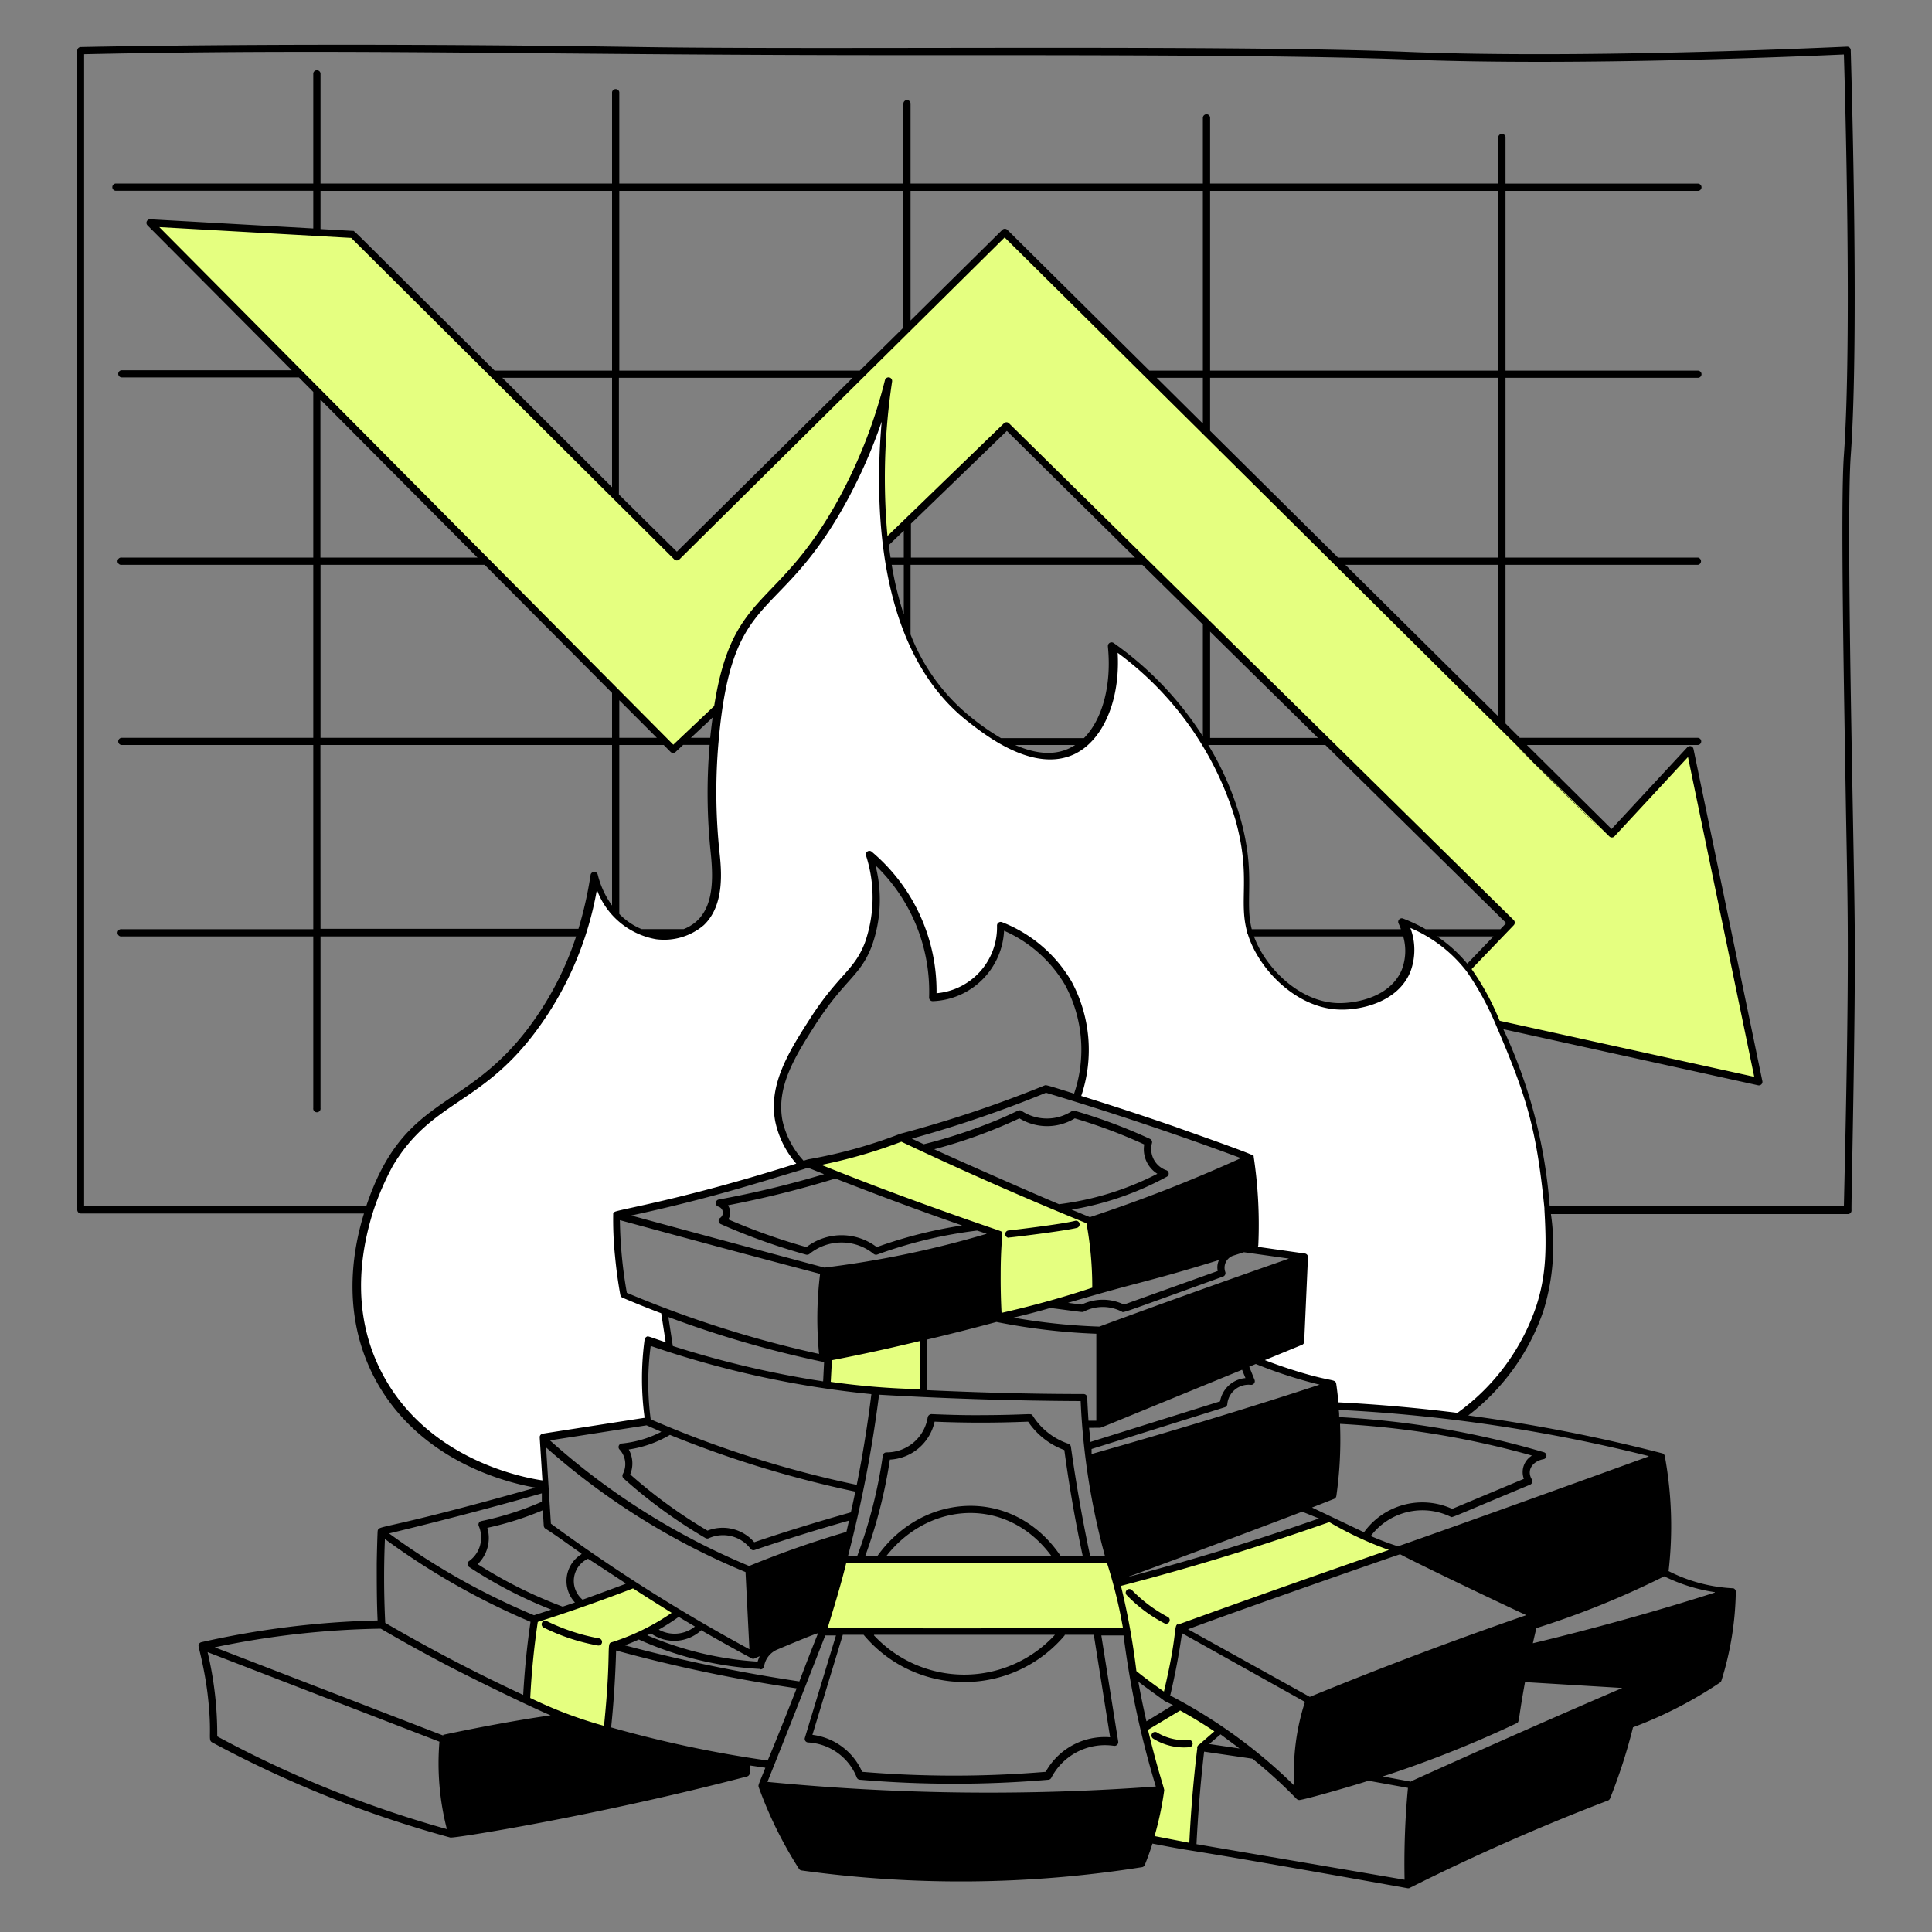
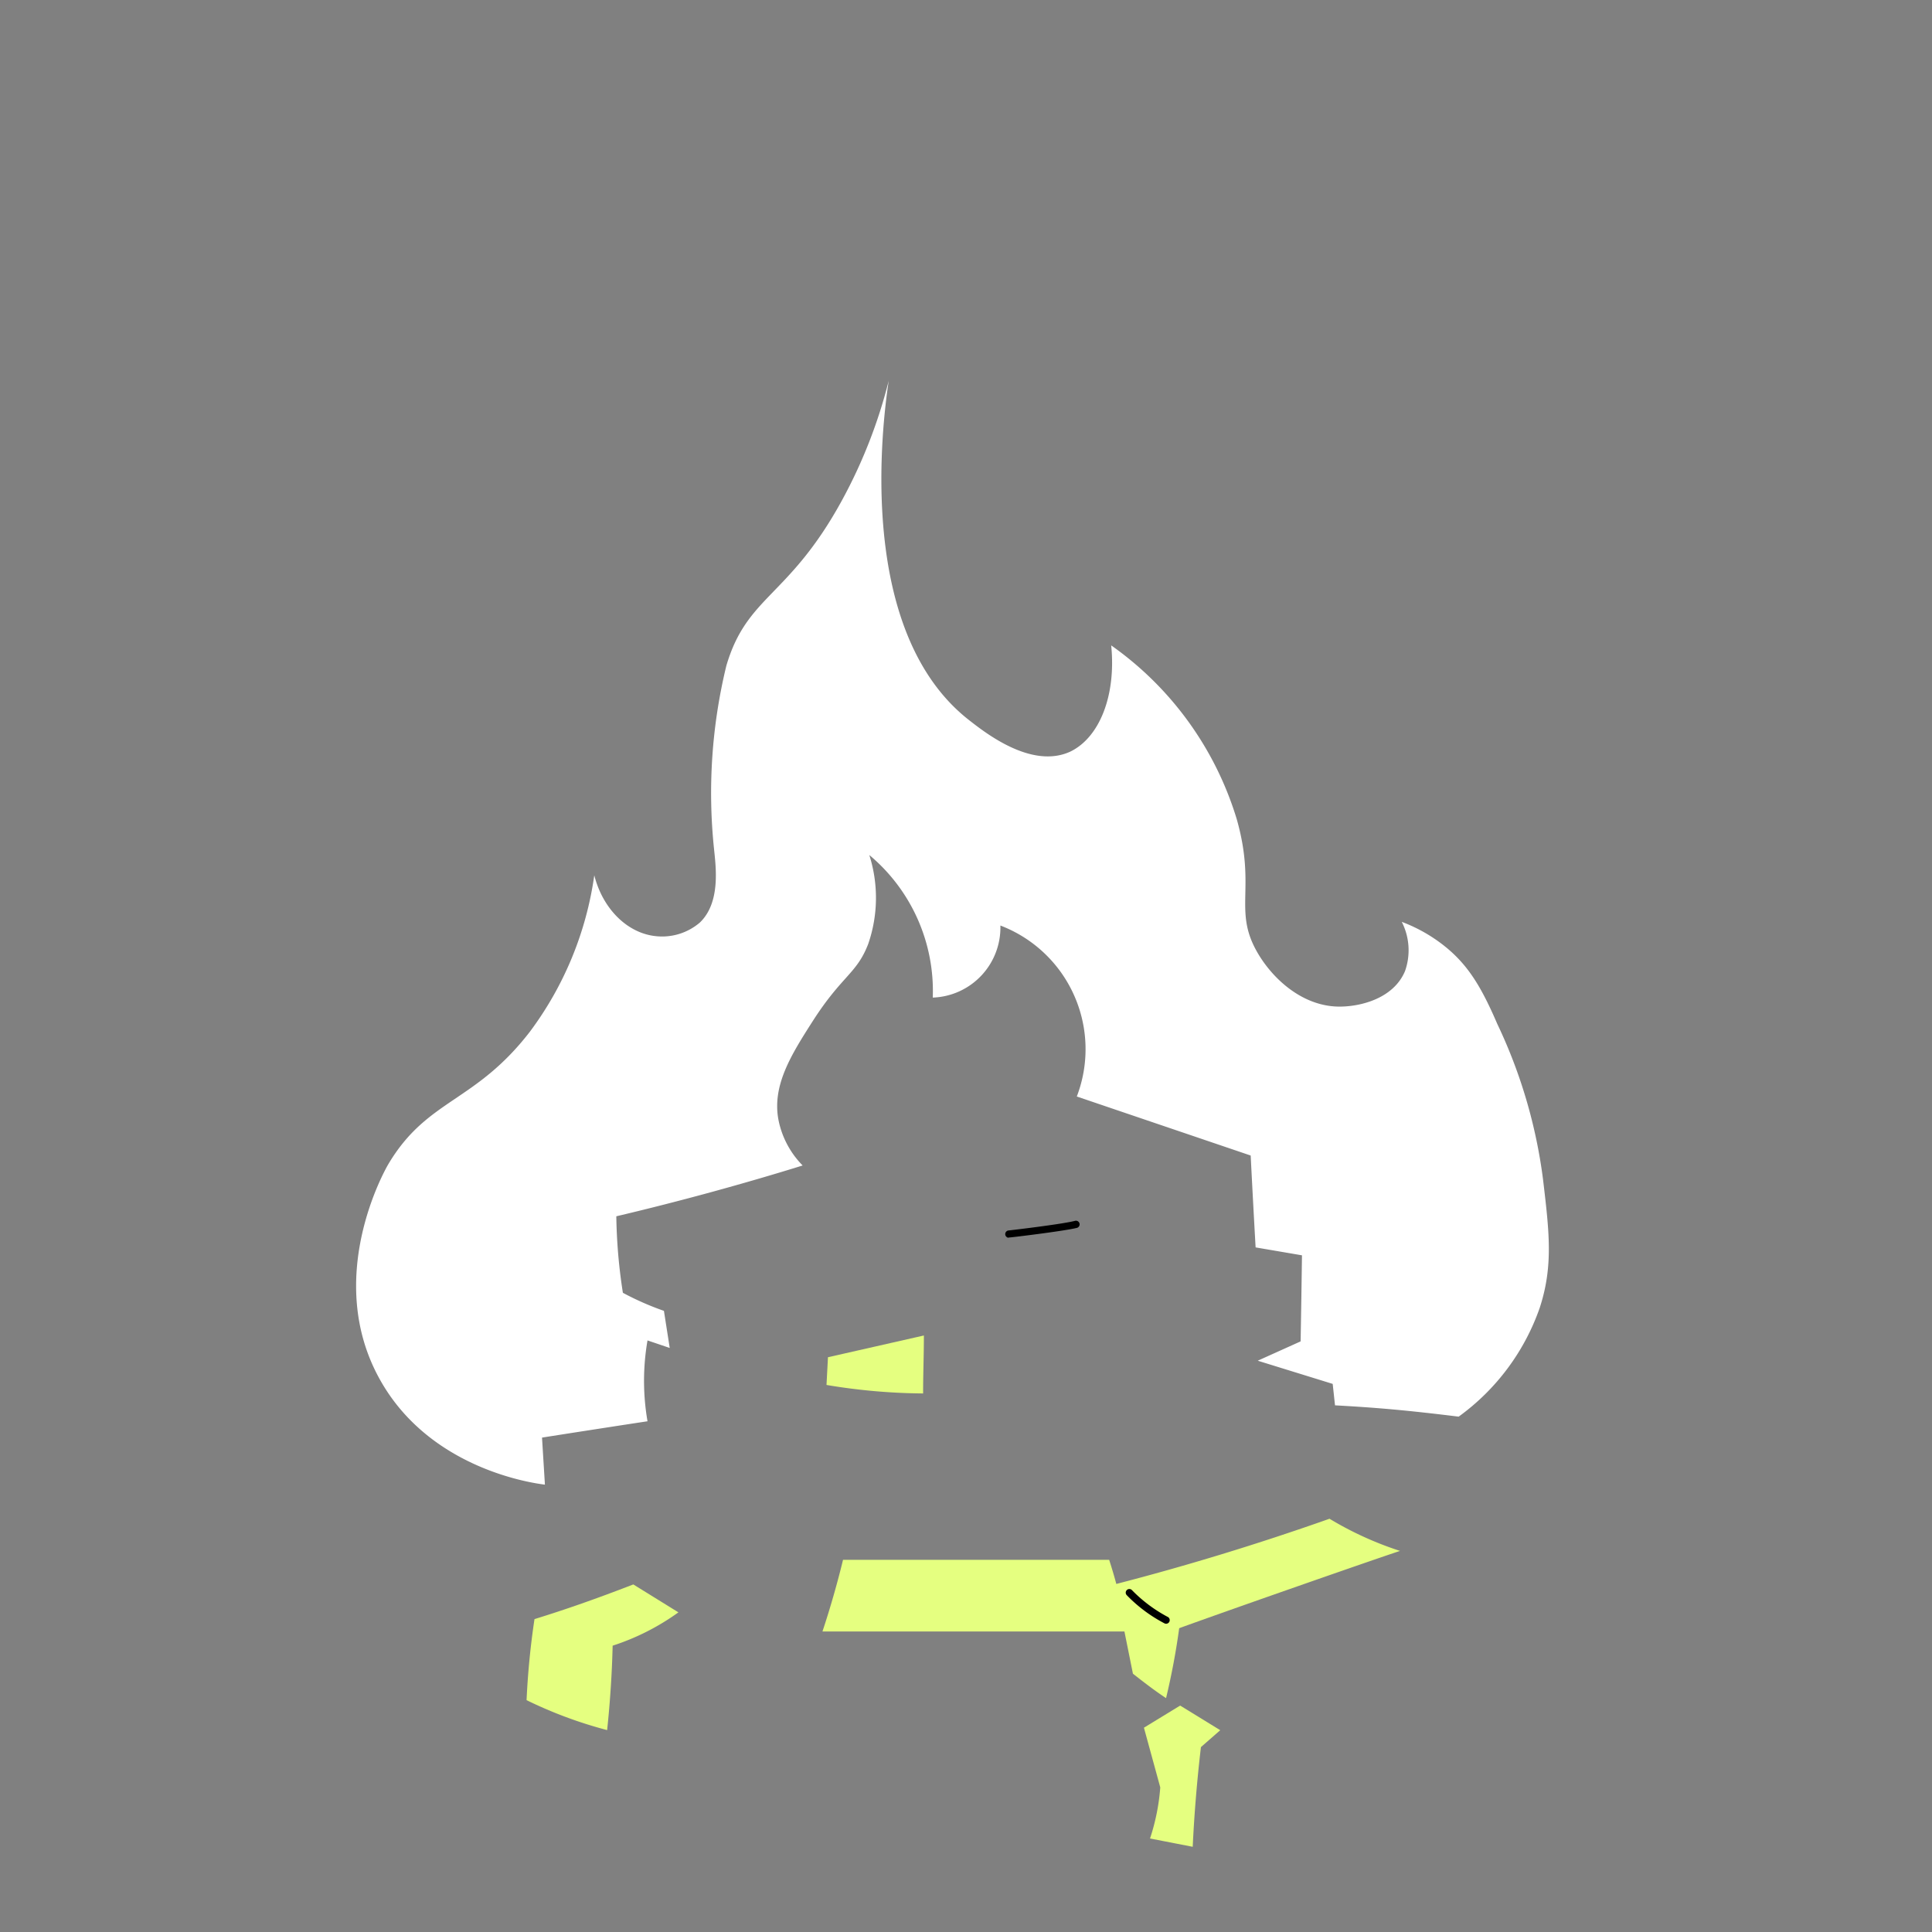
<svg xmlns="http://www.w3.org/2000/svg" viewBox="0 0 400 400" id="Business-Graph-Collapsing-With-Money-Burned--Streamline-London.svg" height="400" width="400">
  <rect x="0" y="0" width="400" height="400" fill="#808080" stroke="none" />
  <desc>Business Graph Collapsing With Money Burned Streamline Illustration: https://streamlinehq.com</desc>
  <g>
-     <path d="m303.72 200.66 9.18 -9.58 -104.52 -102.9 -69 66.98 -108.3 -108.98 42 2.38 67.06 66.72L208 48.12l125.76 124.6 16.24 -17.48 14.2 68.76 -54.2 -12a52.16 52.16 0 0 0 -6.28 -11.34Z" fill="#e5ff80" stroke-width="1" />
    <path d="M302 293.3a46.82 46.82 0 0 0 16.76 -22.46c2.86 -8.7 2 -15.76 0.7 -26.72A106.16 106.16 0 0 0 310 212c-3.24 -7.52 -5.88 -11.86 -10.26 -15.58a32.5 32.5 0 0 0 -9.52 -5.56 12.94 12.94 0 0 1 0.68 10.18c-2.46 5.9 -9.7 7.48 -14 7.36 -7.66 -0.22 -13.84 -6.18 -16.84 -11.68 -4.62 -8.46 0 -12.98 -4 -27.1a68.22 68.22 0 0 0 -26 -36c1.04 10.24 -2.34 19.04 -8.48 22 -8 3.66 -17.54 -3.86 -21.04 -6.6C177.24 130.7 182.62 88 184 78.82a104.88 104.88 0 0 1 -9.62 24.66c-11.04 20.26 -19.7 19.72 -24 34.36a111.52 111.52 0 0 0 -2.54 38c0.38 3.74 1.36 11.04 -2.94 15.16a12 12 0 0 1 -9.3 2.8c-5.8 -0.68 -10.82 -5.68 -12.56 -12.58a70.44 70.44 0 0 1 -13.3 32.34c-11.4 14.82 -21.28 13.88 -29.36 27.5 -0.7 1.2 -13.46 23.66 -1.68 44.64 10.32 18.42 31.5 21.36 34.12 21.68 0 0 -0.6 -9.68 -0.6 -9.74 4.26 -0.68 18.86 -2.94 21.84 -3.38a49.02 49.02 0 0 1 0 -16.74l4.6 1.56 -1.2 -7.68a59.46 59.46 0 0 1 -8.5 -3.74 112.32 112.32 0 0 1 -1.36 -15.84c13.08 -3.08 26.54 -6.78 38.58 -10.52A18.56 18.56 0 0 1 161.2 232c-1.44 -7.22 2.62 -13.64 7.14 -20.7 6 -9.34 9.06 -9.72 11.42 -15.88a29.22 29.22 0 0 0 0.22 -18.4 36.68 36.68 0 0 1 13.14 29.52 14.52 14.52 0 0 0 14 -14.92 27.4 27.4 0 0 1 15.82 35.4l36 12.22q0.48 9.5 1.02 19.02l9.6 1.64q-0.12 8.9 -0.28 17.82l-8.88 4 15.52 4.8 0.48 4.44c8.78 0.48 15.04 1.04 25.6 2.34Z" fill="#ffffff" stroke-width="1" />
-     <path d="M167.38 240.96a101.7 101.7 0 0 0 19.26 -5.36c12.66 6 25.78 11.8 38.96 17.16a74 74 0 0 1 1.28 14.42c-6.62 2.18 -13.24 4 -20.2 5.6a124.8 124.8 0 0 1 0 -17.28c-12.52 -4.24 -25.54 -9 -39.3 -14.54Z" fill="#e5ff80" stroke-width="1" />
    <path d="M140.46 333.82a49.1 49.1 0 0 1 -13.62 6.9c-0.12 5.34 -0.5 11.48 -1.14 17.48a90 90 0 0 1 -16.68 -6.2 163.02 163.02 0 0 1 1.64 -16.78c6.46 -2 12.7 -4.18 20.46 -7.18Z" fill="#e5ff80" stroke-width="1" />
    <path d="M275.26 314.44c-15.12 5.34 -29.84 9.8 -44.14 13.5 -0.44 -1.66 -0.94 -3.32 -1.48 -5H174.54c-1.08 4.48 -2.64 10 -4.26 14.84l62.52 0 1.76 8.74c2.14 1.68 4.46 3.48 6.86 5.06a146.5 146.5 0 0 0 2.72 -14.48c9.72 -3.54 40.34 -14.24 45.72 -16a70 70 0 0 1 -14.6 -6.66Z" fill="#e5ff80" stroke-width="1" />
    <path d="m171.42 281 -0.3 5.74a125.48 125.48 0 0 0 20 1.76c0 -4.24 0.16 -7.78 0.16 -12Z" fill="#e5ff80" stroke-width="1" />
    <path d="m238.1 380.64 8.84 1.72c0.3 -6.52 0.88 -13.68 1.7 -20.64l4 -3.5 -8.3 -5.1 -7.5 4.58c1.12 4.12 2.26 8.24 3.38 12.36a44 44 0 0 1 -2.12 10.58Z" fill="#e5ff80" stroke-width="1" />
-     <path d="M384 191.58c-0.16 -18.32 -1.82 -83.36 -0.82 -97.2 1.84 -25.28 0 -83.34 0 -84a0.74 0.74 0 0 0 -0.78 -0.72c-0.54 0 -54 2.62 -91.36 1.06 -37.78 -1.48 -119.04 -0.38 -158.24 -0.98 -70.46 -1.08 -115.7 0 -116.14 0a0.74 0.74 0 0 0 -0.66 0.74v240a0.76 0.76 0 0 0 0.76 0.76h58.6c-2.72 8.76 -4.48 22.1 2.64 34.9 9.3 16.62 27.28 20.9 32.86 21.86 -24.18 6.84 -30.28 7.72 -32 8.3 -0.34 0.12 -0.6 0.26 -0.66 0.62s-0.2 5.7 -0.2 7.08c0 3.8 0 7.66 0.18 11.5A184.34 184.34 0 0 0 41.68 340a0.78 0.78 0 0 0 -0.58 0.72c0 0.42 1.2 4.42 1.88 10 1 8.48 0 9.44 0.9 10a233.24 233.24 0 0 0 49.34 19.72c0.64 0.24 30.3 -4.5 61.46 -12.64a0.8 0.8 0 0 0 0.56 -0.74v-1.54l3.22 0.48c-1.46 3.64 -1.5 3.54 -1.38 4a84.54 84.54 0 0 0 8.34 16.92 0.76 0.76 0 0 0 0.54 0.34 240 240 0 0 0 70.48 -0.68 0.76 0.76 0 0 0 0.58 -0.46c0.58 -1.46 1.12 -2.92 1.58 -4.42 12 2.32 -0.3 -0.26 52.84 9.24a0.76 0.76 0 0 0 0.6 -0.16c13.24 -6.62 26.94 -12.68 40.88 -18a0.78 0.78 0 0 0 0.42 -0.42 113.36 113.36 0 0 0 4.76 -14.74 86.28 86.28 0 0 0 18 -9.26 0.74 0.74 0 0 0 0.3 -0.4 64.72 64.72 0 0 0 2.98 -18.4 0.76 0.76 0 0 0 -0.16 -0.48 0.76 0.76 0 0 0 -0.34 -0.24 32.84 32.84 0 0 1 -13.42 -3.56 80.64 80.64 0 0 0 -0.78 -23.82 0.76 0.76 0 0 0 -0.5 -0.56 342 342 0 0 0 -40.2 -7.84 46 46 0 0 0 15.58 -21.7 45.44 45.44 0 0 0 1.54 -20h61.5a0.74 0.74 0 0 0 0.74 -0.72c-0.1 -0.64 0.88 -41.1 0.66 -59.06Zm-271.82 117.6 0 1.74a63.1 63.1 0 0 1 -12.52 4 0.74 0.74 0 0 0 -0.54 1.02 6 6 0 0 1 -2 7.26 0.74 0.74 0 0 0 0 1.22 92.24 92.24 0 0 0 17.02 8.84l-3.58 1.16a145.7 145.7 0 0 1 -30 -16.94c10.72 -2.6 20.96 -5.26 31.62 -8.3Zm69.1 -130a36.22 36.22 0 0 1 11.08 27.32 0.74 0.74 0 0 0 0.78 0.78 15.34 15.34 0 0 0 14.74 -14.58 27.48 27.48 0 0 1 12.64 11.24 28.28 28.28 0 0 1 1.86 22.48c-6 -1.88 -5.82 -1.82 -6.14 -1.68a248.58 248.58 0 0 1 -29.86 10 100.92 100.92 0 0 1 -19.12 5.3l-0.88 0.28A18 18 0 0 1 162 232c-1.34 -7.12 2.72 -13.46 7.02 -20.18 6 -9.2 9.1 -9.72 11.5 -16a28.54 28.54 0 0 0 0.76 -16.56Zm96.16 115.62a182.28 182.28 0 0 1 39.74 6.56 4 4 0 0 0 -1.68 4.82l-14.84 6.22a14.88 14.88 0 0 0 -18.26 4.84l-10.76 -5.12 4.58 -1.8a0.76 0.76 0 0 0 0.46 -0.6 82.74 82.74 0 0 0 0.76 -14.84Zm12.34 26.94C294 324 311.64 332.4 316 334.4c-14.64 5.06 -29.04 10.46 -44.82 16.92l-25.22 -14c9.16 -3.44 38.54 -13.72 43.82 -15.5Zm-21.76 48a106.88 106.88 0 0 0 -25.74 -18.7c1.06 -4.5 1.84 -8.66 2.44 -12.9l25.46 14.22a46.68 46.68 0 0 0 -2.18 17.52Zm-11.16 -7.7 -6.5 -0.96 2.34 -2c1.4 1.06 2.8 2.06 4.16 3.1Zm-14 -9.02 -5.5 3.36c-0.62 -2.7 -1.2 -5.5 -1.68 -8.2 1.88 1.44 5.3 3.84 5.44 4Zm1.06 -16.8c-1.02 0.36 0 1.66 -2.94 14 -1.62 -1.12 -3.82 -2.72 -5.7 -4.24a149.64 149.64 0 0 0 -3.2 -17.64c15.44 -4 29.16 -8.3 43.14 -13.2a71.3 71.3 0 0 0 12.34 5.76c-12.84 4.46 -28.42 9.92 -43.68 15.46Zm-23.46 2.24 6 0 3.38 21.22a14 14 0 0 0 -13.34 7.16 229.12 229.12 0 0 1 -38 0 13 13 0 0 0 -10.3 -7.66l6.3 -20.72h4.3a27.14 27.14 0 0 0 41.62 0.14Zm-39.48 0 37.44 0a25.52 25.52 0 0 1 -37.48 0.12Zm-2 -1.5 -7.58 0c0 -0.22 2.28 -7.12 3.8 -13.34h54a100.76 100.76 0 0 1 3.28 13.34c-46.22 0.38 -53.26 0 -53.58 0.12Zm-48.8 -36.86a23.56 23.56 0 0 0 8.52 -3.02 226.14 226.14 0 0 0 38.38 11.74c-0.28 1.42 -0.6 2.86 -0.92 4.3 -6.62 1.86 -13.64 4 -20 6.18a8.64 8.64 0 0 0 -9.68 -2.4 102.62 102.62 0 0 1 -16 -11.64 6 6 0 0 0 -0.3 -5.16ZM182 288.76c15.08 0.88 28.98 1.26 41.74 1.32a145.4 145.4 0 0 0 5.04 32.12h-3.06c-1.58 -7.3 -2.96 -15.24 -4 -22.66a0.8 0.8 0 0 0 -0.5 -0.62 14 14 0 0 1 -7.4 -5.8c-0.42 -0.66 0 -0.12 -12.16 -0.12 -2.88 0 -5.84 -0.1 -8.8 -0.22a0.84 0.84 0 0 0 -0.78 0.62 8.6 8.6 0 0 1 -8.56 7.3 0.76 0.76 0 0 0 -0.74 0.64 98.6 98.6 0 0 1 -5.32 20.86h-1.9A264.46 264.46 0 0 0 182 288.76Zm-10 -2.66 0.24 -4.48c6.62 -1.28 12 -2.48 18.32 -4v10a155.16 155.16 0 0 1 -18.56 -1.52Zm-21.28 -36.56A211.26 211.26 0 0 0 172.96 244c9.4 3.68 18 6.86 26.24 9.72a93.74 93.74 0 0 0 -17.68 4.48 12 12 0 0 0 -14.56 0 125.18 125.18 0 0 1 -16.16 -5.74 2.78 2.78 0 0 0 -0.08 -2.92Zm40.26 -0.36c-6.84 -2.48 -13.38 -4.96 -20.92 -8a103.88 103.88 0 0 0 16.56 -4.8c12.12 5.74 25.12 11.5 38.32 16.88a72.42 72.42 0 0 1 1.2 13.34c-6 2 -12.12 3.7 -18.78 5.22 -0.14 -2.64 -0.2 -5.32 -0.18 -8 0 -5.72 0.42 -8.22 0.3 -8.64s0.3 0.08 -16.5 -6Zm48.64 -6.16a61.08 61.08 0 0 1 -20.36 6.3c-3.56 -1.48 -20.9 -9.08 -25.84 -11.38a104.44 104.44 0 0 0 17.64 -6.4 10.98 10.98 0 0 0 11.46 0 110.62 110.62 0 0 1 14.38 5.4 6 6 0 0 0 2.72 6.08Zm12.5 20.12 -19.42 6.96a10 10 0 0 0 -8.74 0l-2.84 -0.36c15.26 -4.54 15.88 -4.12 31.26 -8.86a3.54 3.54 0 0 0 -0.26 2.26Zm-25.14 13v18h-1.62c-0.1 -1.6 -0.2 -3.2 -0.26 -4.8a0.76 0.76 0 0 0 -0.74 -0.72c-10.7 0 -21.58 -0.3 -32.4 -0.8v-10.48c4.88 -1.16 9.7 -2.38 14.34 -3.64a129.86 129.86 0 0 0 20.68 2.44Zm0.74 19.46c0.28 0 -0.96 0.46 29.44 -12l0.7 1.72a5.86 5.86 0 0 0 -5.26 4.82l-26.84 8.4c0 -0.96 -0.2 -2 -0.28 -2.92Zm-46 26.6h-2.6a102.48 102.48 0 0 0 5.12 -20 10 10 0 0 0 9.26 -7.86c6.56 0.28 12.92 0.26 19.36 0a15.48 15.48 0 0 0 7.5 5.88c0.96 7.18 2.28 14.84 3.82 22h-4.54c-9.64 -14.4 -28.48 -13.46 -38.02 -0.02Zm36 0H183.48c8.86 -11.4 25.1 -12.46 34.24 0Zm15.58 4.36c9.86 -3.56 34.12 -12.74 36.3 -13.58l3.48 1.4c-12.9 4.5 -25.72 8.46 -39.78 12.18ZM226 301.04l0 -1.04 27.58 -8.64a0.72 0.72 0 0 0 0.52 -0.64 4.42 4.42 0 0 1 4.88 -4 0.76 0.76 0 0 0 0.76 -1.04l-1.1 -2.72 1.36 -0.56a93.48 93.48 0 0 0 13.22 4.28c-14.34 4.72 -31.22 9.84 -47.22 14.36Zm1.56 -26.38a126.3 126.3 0 0 1 -17.74 -1.86c2.54 -0.6 5.1 -1.26 7.64 -2 6.84 0.88 6.64 0.92 6.92 0.76a8.56 8.56 0 0 1 7.88 0c0.44 0.22 -1.04 0.7 20.96 -7.26a0.76 0.76 0 0 0 0.46 -0.96 2.64 2.64 0 0 1 1.56 -3.34l2.3 -0.74 9.32 1.32c-13.22 4.62 -26.28 9.28 -39.26 14.08Zm-2 -22.7 -3.7 -1.52a62.54 62.54 0 0 0 19.66 -6.78 0.74 0.74 0 0 0 0 -1.36 4.66 4.66 0 0 1 -3.02 -5.62 0.74 0.74 0 0 0 -0.4 -0.88 109.88 109.88 0 0 0 -15.5 -5.8 0.78 0.78 0 0 0 -0.62 0 9.48 9.48 0 0 1 -10.46 0c-0.74 -0.48 -0.96 0.46 -9.16 3.48a106.26 106.26 0 0 1 -11.1 3.42l-2.48 -1.16a245.44 245.44 0 0 0 27.78 -9.5c12.98 3.9 26.94 8.54 40.36 13.54a311.18 311.18 0 0 1 -31.28 12.22Zm-58.28 -10.2 3.34 1.34a205.08 205.08 0 0 1 -21.88 5.26 0.76 0.76 0 0 0 0 1.46 1.32 1.32 0 0 1 0.38 2.32 0.74 0.74 0 0 0 0.12 1.3 127.44 127.44 0 0 0 17.66 6.32 0.82 0.82 0 0 0 0.68 -0.14 10.54 10.54 0 0 1 13.32 0 0.78 0.78 0 0 0 0.72 0.12 92.8 92.8 0 0 1 20.68 -4.96l2 0.66a205.6 205.6 0 0 1 -33.6 7c-6.82 -1.8 -33.52 -9 -40 -10.78 16.58 -3.6 26 -6.72 35.64 -9.58ZM170.62 282l-0.2 4a202.68 202.68 0 0 1 -31.12 -7.32l-0.92 -6a219.56 219.56 0 0 0 32.2 9.32Zm-0.84 -18.18a75.56 75.56 0 0 0 -0.2 16.5 227.4 227.4 0 0 1 -39.8 -12.66 93.48 93.48 0 0 1 -1.44 -15.04c13.52 3.68 27.82 7.54 41.44 11.12Zm10.62 24.9c-0.76 6.14 -1.78 12.54 -3.02 18.7a221.48 221.48 0 0 1 -42.66 -13.56 57.74 57.74 0 0 1 0 -15.2 201.48 201.48 0 0 0 45.68 9.98Zm-43.48 7.72a22.54 22.54 0 0 1 -8.16 2.42 0.74 0.74 0 0 0 -0.48 1.26 4.42 4.42 0 0 1 0.66 5.08 0.78 0.78 0 0 0 0.18 0.9 104 104 0 0 0 16.98 12.36 0.8 0.8 0 0 0 0.68 0 7.18 7.18 0 0 1 8.62 2.2 0.74 0.74 0 0 0 0.82 0.26c6.18 -2.12 13.18 -4.3 19.56 -6.1l-0.54 2.34a203.66 203.66 0 0 0 -20.14 7.06 145.2 145.2 0 0 1 -41.24 -26l20 -3.12Zm8.32 41.12q5.1 2.94 10.22 5.7a0.76 0.76 0 0 0 0.96 0l0.88 -0.36a6.86 6.86 0 0 0 -0.44 1.12A68.66 68.66 0 0 1 134 338.56l0.78 -0.38a8.28 8.28 0 0 0 10.46 -0.7Zm-8.92 -0.12c1.44 -0.82 2.84 -1.72 4.2 -2.68l3.36 2a6.76 6.76 0 0 1 -7.56 0.6Zm21.1 8.18a0.76 0.76 0 0 0 0.78 -0.62 4.52 4.52 0 0 1 2.74 -3.48c8.28 -3.5 8.24 -3.3 8.44 -3.4q-2 5 -3.88 10a325.5 325.5 0 0 1 -36.14 -7.48c0.98 -0.36 2 -0.78 2.9 -1.2a69.88 69.88 0 0 0 25.16 6.1Zm-3.06 -20 0.8 15.84a354.68 354.68 0 0 1 -41.1 -26l-1 -15.78a146.38 146.38 0 0 0 41.3 25.8Zm-24.86 2.3c-2.7 1.04 -8.72 3.22 -8.88 3.28a5.06 5.06 0 0 1 1.12 -8.48c2.02 1.28 7.2 4.7 7.76 5.06Zm-9.12 -6.14a6.52 6.52 0 0 0 -1.34 10l-2.54 0.86a92.76 92.76 0 0 1 -17.6 -8.8 7.54 7.54 0 0 0 2 -7.52 64.36 64.36 0 0 0 11.48 -3.64l0.2 3.22a0.78 0.78 0 0 0 0.3 0.56c2.46 1.54 4.96 3.42 7.5 5.18Zm-40.68 -3.14a149.12 149.12 0 0 0 30.14 17.14c-0.78 5.28 -1.24 10.24 -1.52 15.14 -10 -4.66 -19.36 -9.56 -28.56 -14.92 -0.3 -6 -0.3 -12 -0.06 -17.5Zm-34.72 41a73.68 73.68 0 0 0 -2 -17.58l48 18.54a54.62 54.62 0 0 0 1.54 18.1 230.42 230.42 0 0 1 -47.54 -19.2Zm46.78 -0.32 -47.3 -18.26a180.52 180.52 0 0 1 34.38 -3.86c4.4 2.56 8.88 5.04 13.3 7.36 4.84 2.56 17.72 8.86 21.86 10.58 -7.2 1.04 -15 2.5 -22.24 4.04Zm33.3 -2a88.84 88.84 0 0 1 -15.28 -5.78c0.26 -5.12 0.76 -10.32 1.56 -15.74 6.96 -2.2 14.24 -4.82 19.72 -6.94 2.66 1.72 5.36 3.42 8 5.06a46.3 46.3 0 0 1 -12.38 6.08c-1.24 0.24 -0.02 1.5 -1.62 17.24Zm1.46 0.4c0.58 -5.54 0.9 -11.08 1.04 -16a317.32 317.32 0 0 0 37.38 7.84c-0.28 0.72 -4.2 10.7 -6 14.94a245.1 245.1 0 0 1 -32.42 -6.86Zm32.34 11.28c3 -7.46 8.34 -20.98 12 -30.4h2.22s-5.2 17.08 -6.44 21.2a0.74 0.74 0 0 0 0.68 0.96 11.5 11.5 0 0 1 10.06 7.24 0.72 0.72 0 0 0 0.64 0.48 231.32 231.32 0 0 0 39.04 0 0.76 0.76 0 0 0 0.6 -0.4 12.52 12.52 0 0 1 13 -6.62 0.78 0.78 0 0 0 0.86 -0.86s-2.98 -18.64 -3.5 -22l4.6 0a189.84 189.84 0 0 0 6.68 31.28 472.96 472.96 0 0 1 -80.44 -0.96Zm87.38 12.54 -7.2 -1.4a66.56 66.56 0 0 0 2 -9.48c0 -0.46 -1.32 -4 -3.36 -12.52l6.66 -4q3.62 2 7.08 4.32l-3.12 2.72a0.76 0.76 0 0 0 -0.42 0.82c-0.78 6.34 -1.34 13.16 -1.64 19.46Zm44.56 7.64 -43.08 -7.36c0.3 -6 0.82 -12.66 1.58 -19.16l10 1.46a100.42 100.42 0 0 1 9.16 8.34 0.94 0.94 0 0 0 0.5 0.22c1.02 0 13.1 -3.52 14.34 -4l8.2 1.48a167.4 167.4 0 0 0 -0.7 18.94Zm1.34 -20.3 -5.86 -1.08a233.48 233.48 0 0 0 27.72 -11.02c0.28 -0.14 0.34 -0.18 0.48 -0.92s0.4 -2.96 1.26 -7.6l20.14 1.22c-13.18 5.66 -26.58 11.56 -43.74 19.32Zm62.9 -39.16c-12 3.86 -25.66 7.62 -37.68 10.5 0.24 -1.06 0.48 -2.12 0.74 -3.14a180.9 180.9 0 0 0 26.46 -10.72 35.58 35.58 0 0 0 10.48 3.28Zm-13.72 -28.18c-6.76 2.48 -41.54 15.02 -51.88 18.6 -2 -0.62 -3.8 -1.34 -5.64 -2.12a13.4 13.4 0 0 1 16.52 -4c0.44 0.2 -0.86 0.58 16.48 -6.64a0.76 0.76 0 0 0 0.34 -1.1c-1.18 -2 0.3 -3.8 2.46 -4.18a0.74 0.74 0 0 0 0 -1.44 184.8 184.8 0 0 0 -42.34 -7.26c0 -0.5 0 -1 -0.1 -1.5a332 332 0 0 1 64.16 9.56ZM318 270.62a44.96 44.96 0 0 1 -16.26 21.9c-8.12 -1.02 -16.42 -1.76 -24.64 -2.18 0 -0.34 -0.38 -3.58 -0.48 -4 -0.34 -0.92 -1.24 -0.18 -9.76 -2.96 -1.66 -0.54 -3.34 -1.14 -4.98 -1.78l7.68 -3.16a0.7 0.7 0 0 0 0.46 -0.66l0.78 -17.48a0.74 0.74 0 0 0 -0.7 -0.78l-9.7 -1.38a0.66 0.66 0 0 0 0.12 -0.38 94.1 94.1 0 0 0 -0.96 -18.28l0 -0.16c-0.36 -0.48 -14.98 -5.54 -16.16 -6 -6.58 -2.28 -13.12 -4.42 -19.54 -6.42a29.84 29.84 0 0 0 -2 -23.68 28.84 28.84 0 0 0 -14.42 -12.3 0.76 0.76 0 0 0 -1.02 0.72 13.7 13.7 0 0 1 -12.52 14 37.7 37.7 0 0 0 -13.4 -29.28 0.74 0.74 0 0 0 -1.2 0.78 28.32 28.32 0 0 1 -0.22 18c-2.24 5.86 -5.46 6.56 -11.36 15.74 -4.26 6.66 -8.68 13.56 -7.22 21.26a19.36 19.36 0 0 0 4.36 8.78c-23.8 7.54 -36.82 9.46 -37.62 10a0.68 0.68 0 0 0 -0.28 0.3 74 74 0 0 0 0.38 8.9c0.26 2.72 0.62 5.42 1.1 8a0.78 0.78 0 0 0 0.46 0.56c2.58 1.1 5.24 2.18 8 3.22l0.92 6c-3.7 -1.22 -3.64 -1.36 -4 -1.1a0.78 0.78 0 0 0 -0.36 0.54 60.2 60.2 0 0 0 0 16.2c-22.18 3.46 -21.1 3.26 -21.3 3.36a0.76 0.76 0 0 0 -0.42 0.56c0 0.2 0 0.16 0.56 9.04 -4 -0.58 -23.14 -4.2 -32.68 -21.24 -7.16 -12.78 -5.06 -26 -2.28 -34.68a57.26 57.26 0 0 1 4 -9.22c8 -13.38 18 -12.54 29.3 -27.42a69.12 69.12 0 0 0 12.94 -29.72 16 16 0 0 0 12.26 10.24 12.68 12.68 0 0 0 9.88 -2.92c4.4 -4.2 3.64 -11.44 3.22 -15.32a118.9 118.9 0 0 1 -0.16 -22.78c2.84 -32 12.36 -23.78 26.52 -49.66a106 106 0 0 0 7.24 -16.48c-1.58 18.18 -0.76 47.66 18 62.2 3.68 2.88 13.48 10.5 21.82 6.68 6 -2.82 9.6 -11.16 9.04 -21.02a66.74 66.74 0 0 1 24.38 34.56c3.3 11.78 0.6 16.72 2.44 23.28a0.62 0.62 0 0 0 0.12 0.38c2.18 7.18 10 15.4 19.02 15.64 4.18 0.14 12 -1.4 14.64 -7.82a12.9 12.9 0 0 0 0 -9.08 29.1 29.1 0 0 1 11.64 8.98 58.76 58.76 0 0 1 6.12 11.22c6.48 15.04 8.36 21.62 10 37.86a0.62 0.62 0 0 0 0 0.32c0.42 7.5 0.48 13.38 -1.76 20.12ZM102.42 76.74C71.46 46 73.48 47.82 73.04 47.8l-6.68 -0.38v-7.9h60.36v37.22Zm24.3 1.48v22.66L104 78.22Zm-54 -28.96L139.6 115.82a0.78 0.78 0 0 0 1.06 0L208 49.16c230.86 228.84 52 52.14 125.18 124a0.74 0.74 0 0 0 1.08 0l15.22 -16.42 13.72 66.2 -52.72 -11.6a52.34 52.34 0 0 0 -5.8 -10.7l8.72 -9.08a0.76 0.76 0 0 0 0 -1.06l-104.5 -102.86a0.74 0.74 0 0 0 -1.04 0L183.74 110.98a134 134 0 0 1 0.96 -32 0.76 0.76 0 0 0 -0.6 -0.84 0.78 0.78 0 0 0 -0.88 0.56 103.48 103.48 0 0 1 -9.54 24.5c-12.7 23.22 -22 18.68 -25.82 42.98l-8.46 8 -106.42 -107.16Zm103.8 28.96 -36.38 36 -12 -11.84V78.22Zm-48.3 -1.48V39.52h58.82v28.32L178 76.74Zm109.76 0 -29.42 -29.16a0.74 0.74 0 0 0 -1.04 0l-19 18.78V39.52h60.52v37.22Zm11.06 1.48v9.48l-9.56 -9.48Zm61.16 0v37.22h-33.18L250.54 89.2v-10.98Zm-59.66 -1.48V39.52h59.66v37.22Zm59.66 40.2v31.38l-31.66 -31.38Zm-19.7 73.24a0.74 0.74 0 0 0 -0.94 1.02 10.86 10.86 0 0 1 0.48 1.18h-30.88c-1.52 -6 0.92 -11.3 -2.34 -22.92a61.82 61.82 0 0 0 -6.66 -15.22h24.24l37.44 36.88 -1.2 1.26h-15.48a34.14 34.14 0 0 0 -4.66 -2.2Zm-0.28 10.6c-2.36 5.66 -9.44 6.98 -13.22 6.9 -8 -0.22 -15 -7.3 -17.38 -13.8h30.9a10.88 10.88 0 0 1 -0.3 6.9Zm-39.68 -48v-22l22.34 22Zm58.66 41.1 -5.42 5.64a28.94 28.94 0 0 0 -6.24 -5.64Zm-79.82 -60c0.8 8 -1.14 15.06 -4.96 18.94h-17.18a50.94 50.94 0 0 1 -6.18 -4.3 41.08 41.08 0 0 1 -12.54 -17.16v-14.42h48l12.52 12.34v23.18a69.16 69.16 0 0 0 -18.48 -19.34 0.76 0.76 0 0 0 -1.18 0.7Zm-6.78 20.36c-3.78 2.5 -8.26 1.84 -12.42 0Zm-34 -38.8v-7.02l19.86 -19.2 26.54 26.22Zm-4.22 0c-0.14 -0.86 -0.24 -1.72 -0.36 -2.58l3.1 -2.98v5.56Zm2.74 1.5v10.28a69.4 69.4 0 0 1 -2.5 -10.28ZM137.42 154.24l1.42 1.44a0.74 0.74 0 0 0 1.04 0l1.56 -1.46h5.48a118.34 118.34 0 0 0 0.22 22.28c0.68 6.52 0.58 13.4 -5.58 15.86h-8.74a13.76 13.76 0 0 1 -4.6 -3.14V154.24Zm-9.2 -1.48v-7.78L136 152.76Zm18.82 0h-4l4.5 -4.2q-0.28 2.02 -0.5 4.2ZM100.34 116.94l26.38 26.52v9.3H66.36V116.94Zm-34 -1.5V82.74l32.52 32.7Zm0 38.8h60.38v33.24a18.18 18.18 0 0 1 -2.96 -6.38 0.76 0.76 0 0 0 -1.48 0 79.44 79.44 0 0 1 -2.52 11.2h-53.4Zm315.4 95.42h-60.9a104.58 104.58 0 0 0 -9.6 -36.58l52.76 11.62a0.74 0.74 0 0 0 0.88 -0.88l-14.26 -68.74a0.74 0.74 0 0 0 -1.28 -0.36l-15.68 16.92 -17.54 -17.4h35.36a0.74 0.74 0 1 0 0 -1.48h-36.82l-2.96 -2.96V116.94h39.84a0.76 0.76 0 0 0 0 -1.5h-39.84V78.22h39.84a0.74 0.74 0 1 0 0 -1.48h-39.84V39.52h39.84a0.74 0.74 0 0 0 0.74 -0.74 0.76 0.76 0 0 0 -0.74 -0.76h-39.84v-9.66a0.76 0.76 0 0 0 -1.5 0V38h-59.66v-13.6a0.74 0.74 0 0 0 -0.74 -0.74 0.76 0.76 0 0 0 -0.76 0.74V38H188.52v-16.54a0.74 0.74 0 0 0 -1.48 0V38H128.22V19.08a0.76 0.76 0 0 0 -1.5 0V38H66.36V15.18a0.76 0.76 0 0 0 -1.5 0V38H24a0.76 0.76 0 0 0 -0.74 0.76 0.74 0.74 0 0 0 0.74 0.74h40.86v7.8l-33.74 -1.9a0.74 0.74 0 0 0 -0.58 1.26l29.86 30H25.22a0.74 0.74 0 1 0 0 1.48h36.66l2.98 3v34.3H25.22a0.76 0.76 0 1 0 0 1.5h39.64v35.82H25.22a0.74 0.74 0 1 0 0 1.48h39.64v38.14H25.22a0.76 0.76 0 1 0 0 1.5h39.64v35.52a0.76 0.76 0 1 0 1.5 0V193.88h52.92a65.02 65.02 0 0 1 -10.14 19.28c-13.24 17.26 -25.56 13.5 -33.3 36.52H17.42V11.22c56.9 -1.24 95.38 0.28 174.96 0.2 35.34 0 75.42 0 98.66 0.88 35.06 1.46 84 -0.72 90.72 -1.02 0.22 6.94 1.7 59.36 0 83 -0.72 10.12 0 47 0.44 74 0.38 21.38 0.76 29.98 -0.44 81.38Z" fill="#000000" stroke-width="1" />
    <path d="M208.84 256.22c0.44 0 11.46 -1.34 14.12 -2a0.76 0.76 0 0 0 0.54 -0.92 0.76 0.76 0 0 0 -0.92 -0.54c-2.76 0.72 -13.72 2 -13.82 2a0.76 0.76 0 0 0 0 1.5Z" fill="#000000" stroke-width="1" />
    <path d="M241.72 334.74a29.88 29.88 0 0 1 -7.36 -5.52 0.74 0.74 0 1 0 -1.08 1.04 30.46 30.46 0 0 0 7.86 5.86 0.74 0.74 0 1 0 0.58 -1.38Z" fill="#000000" stroke-width="1" />
-     <path d="M246.92 360.92a0.76 0.76 0 0 0 -0.82 -0.68 10.86 10.86 0 0 1 -6.54 -1.54 0.76 0.76 0 0 0 -1.04 0.22 0.74 0.74 0 0 0 0.24 1.04 12 12 0 0 0 7.48 1.78 0.74 0.74 0 0 0 0.68 -0.82Z" fill="#000000" stroke-width="1" />
-     <path d="M124 339.2a41.04 41.04 0 0 1 -10.78 -3.56 0.74 0.74 0 0 0 -1 0.32 0.76 0.76 0 0 0 0.32 1 41.52 41.52 0 0 0 11.24 3.72 0.74 0.74 0 0 0 0.86 -0.64 0.76 0.76 0 0 0 -0.64 -0.84Z" fill="#000000" stroke-width="1" />
  </g>
</svg>